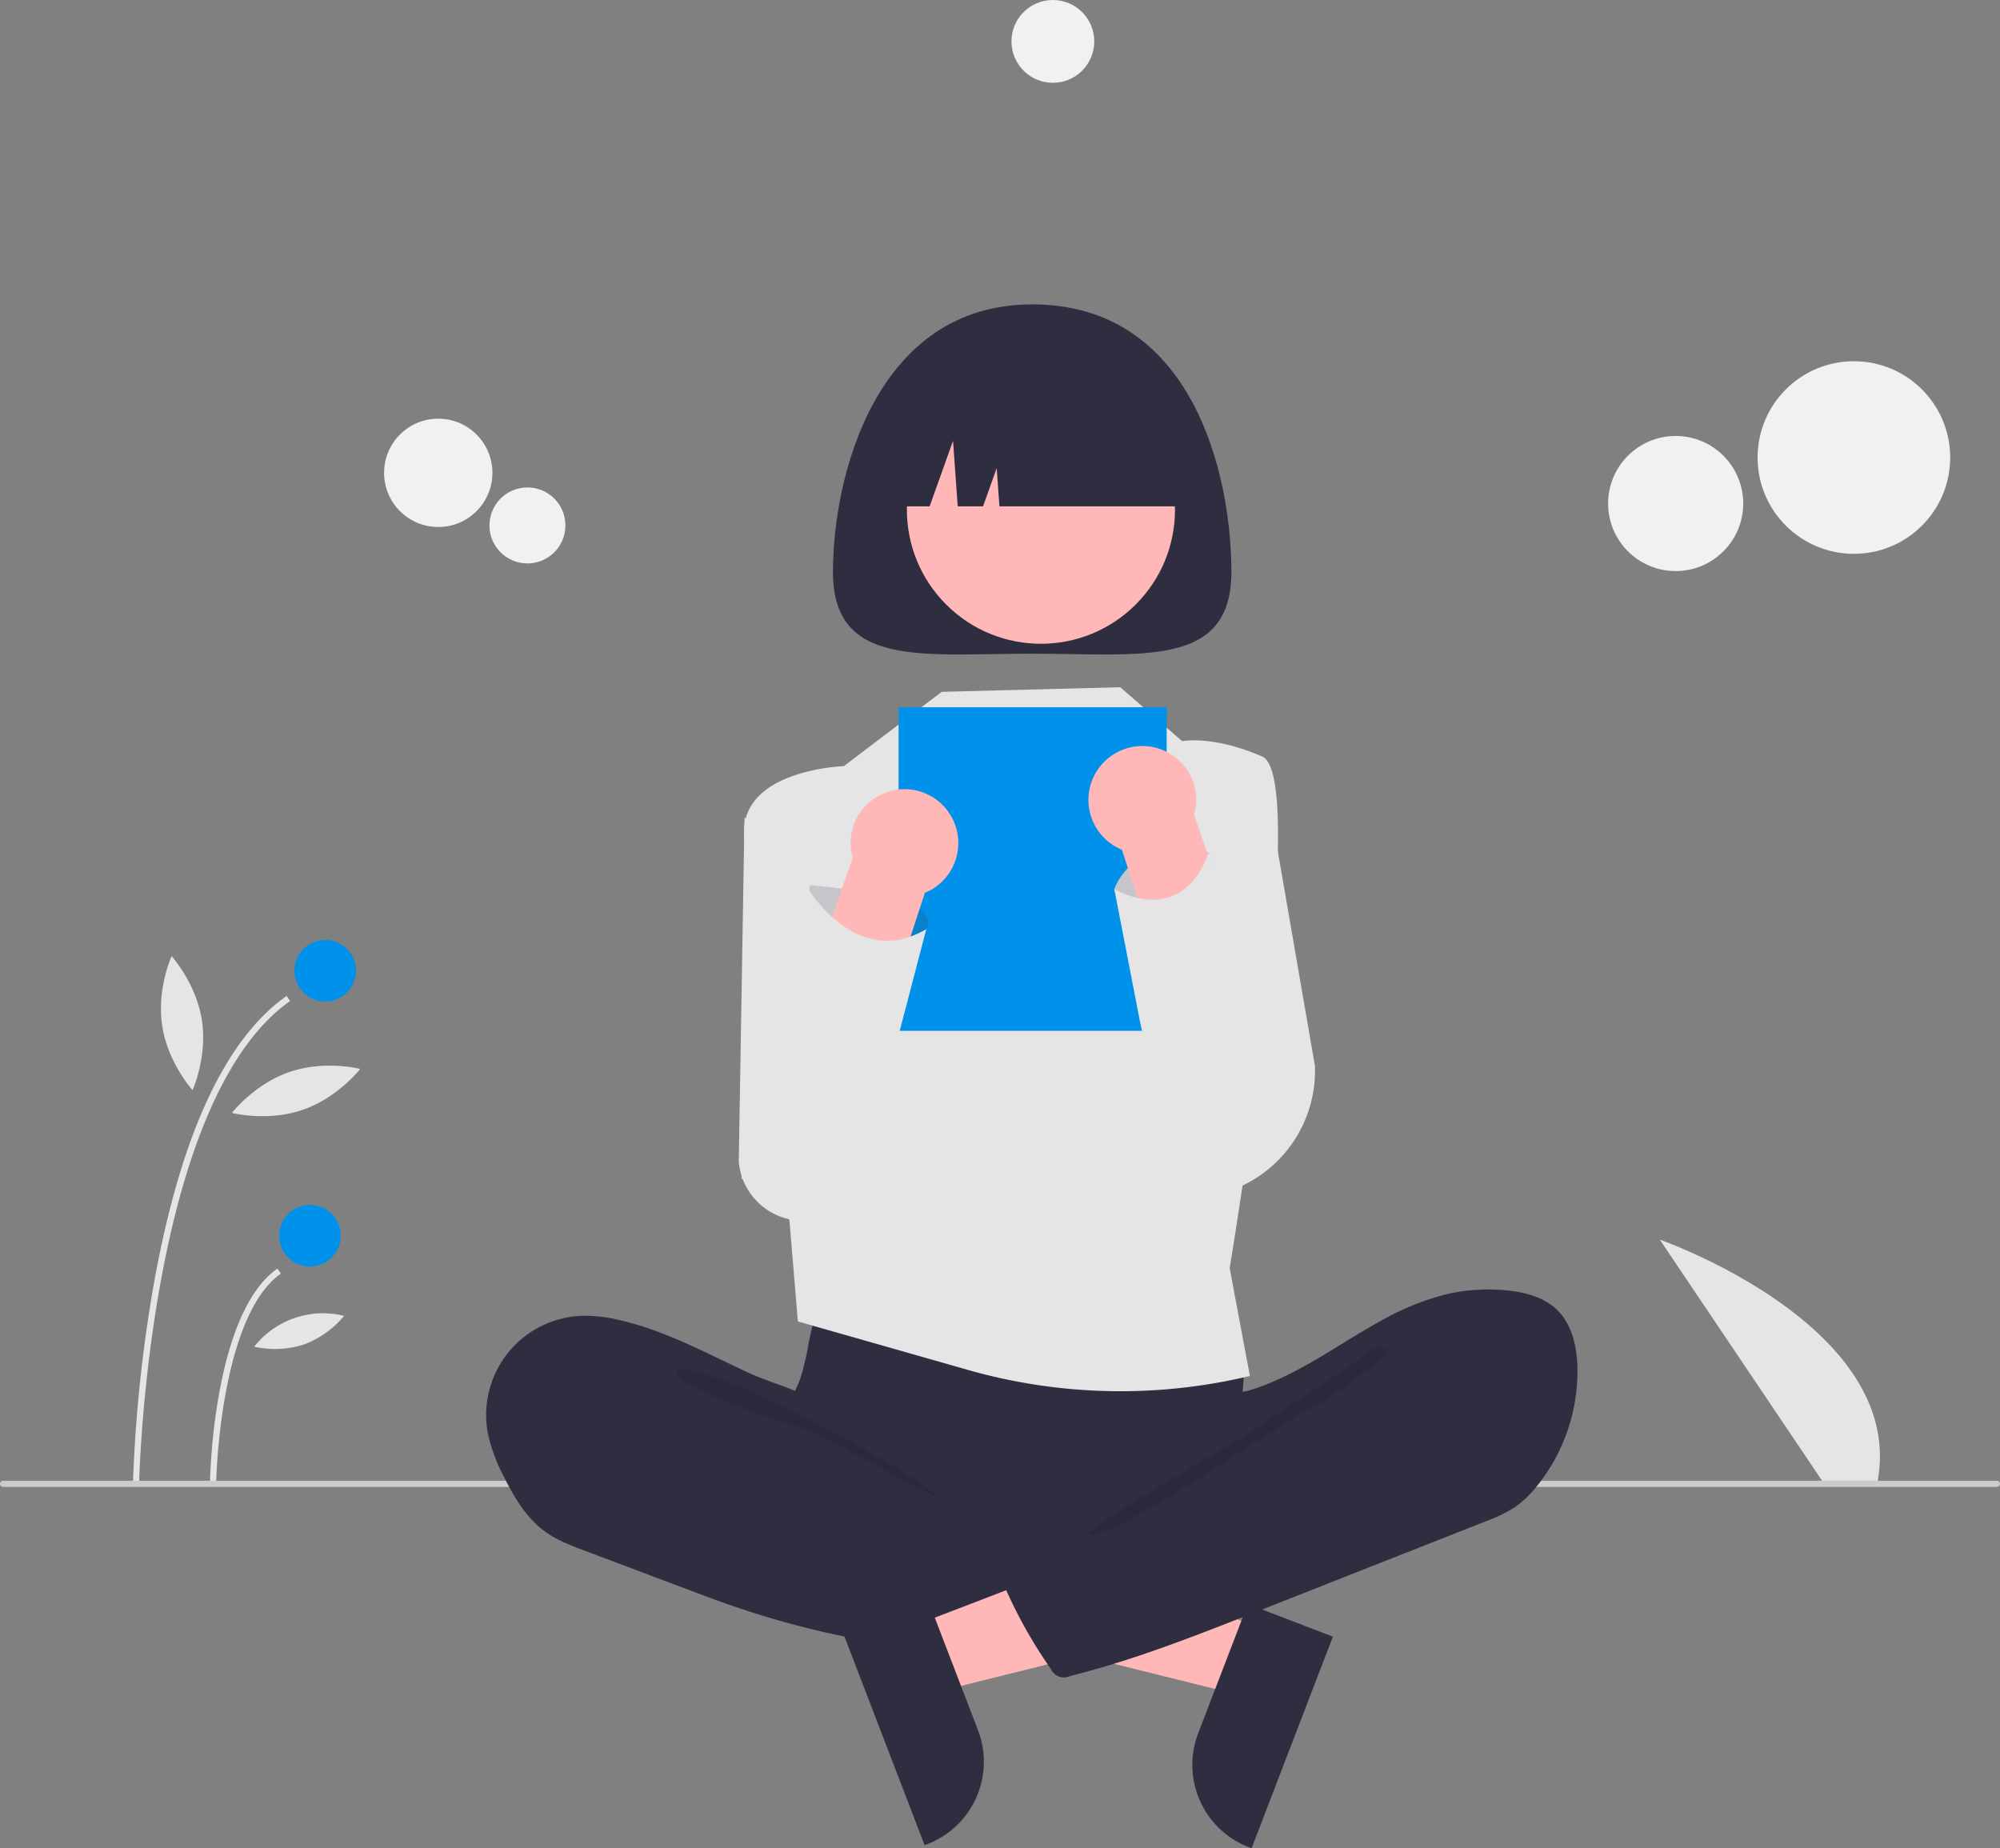
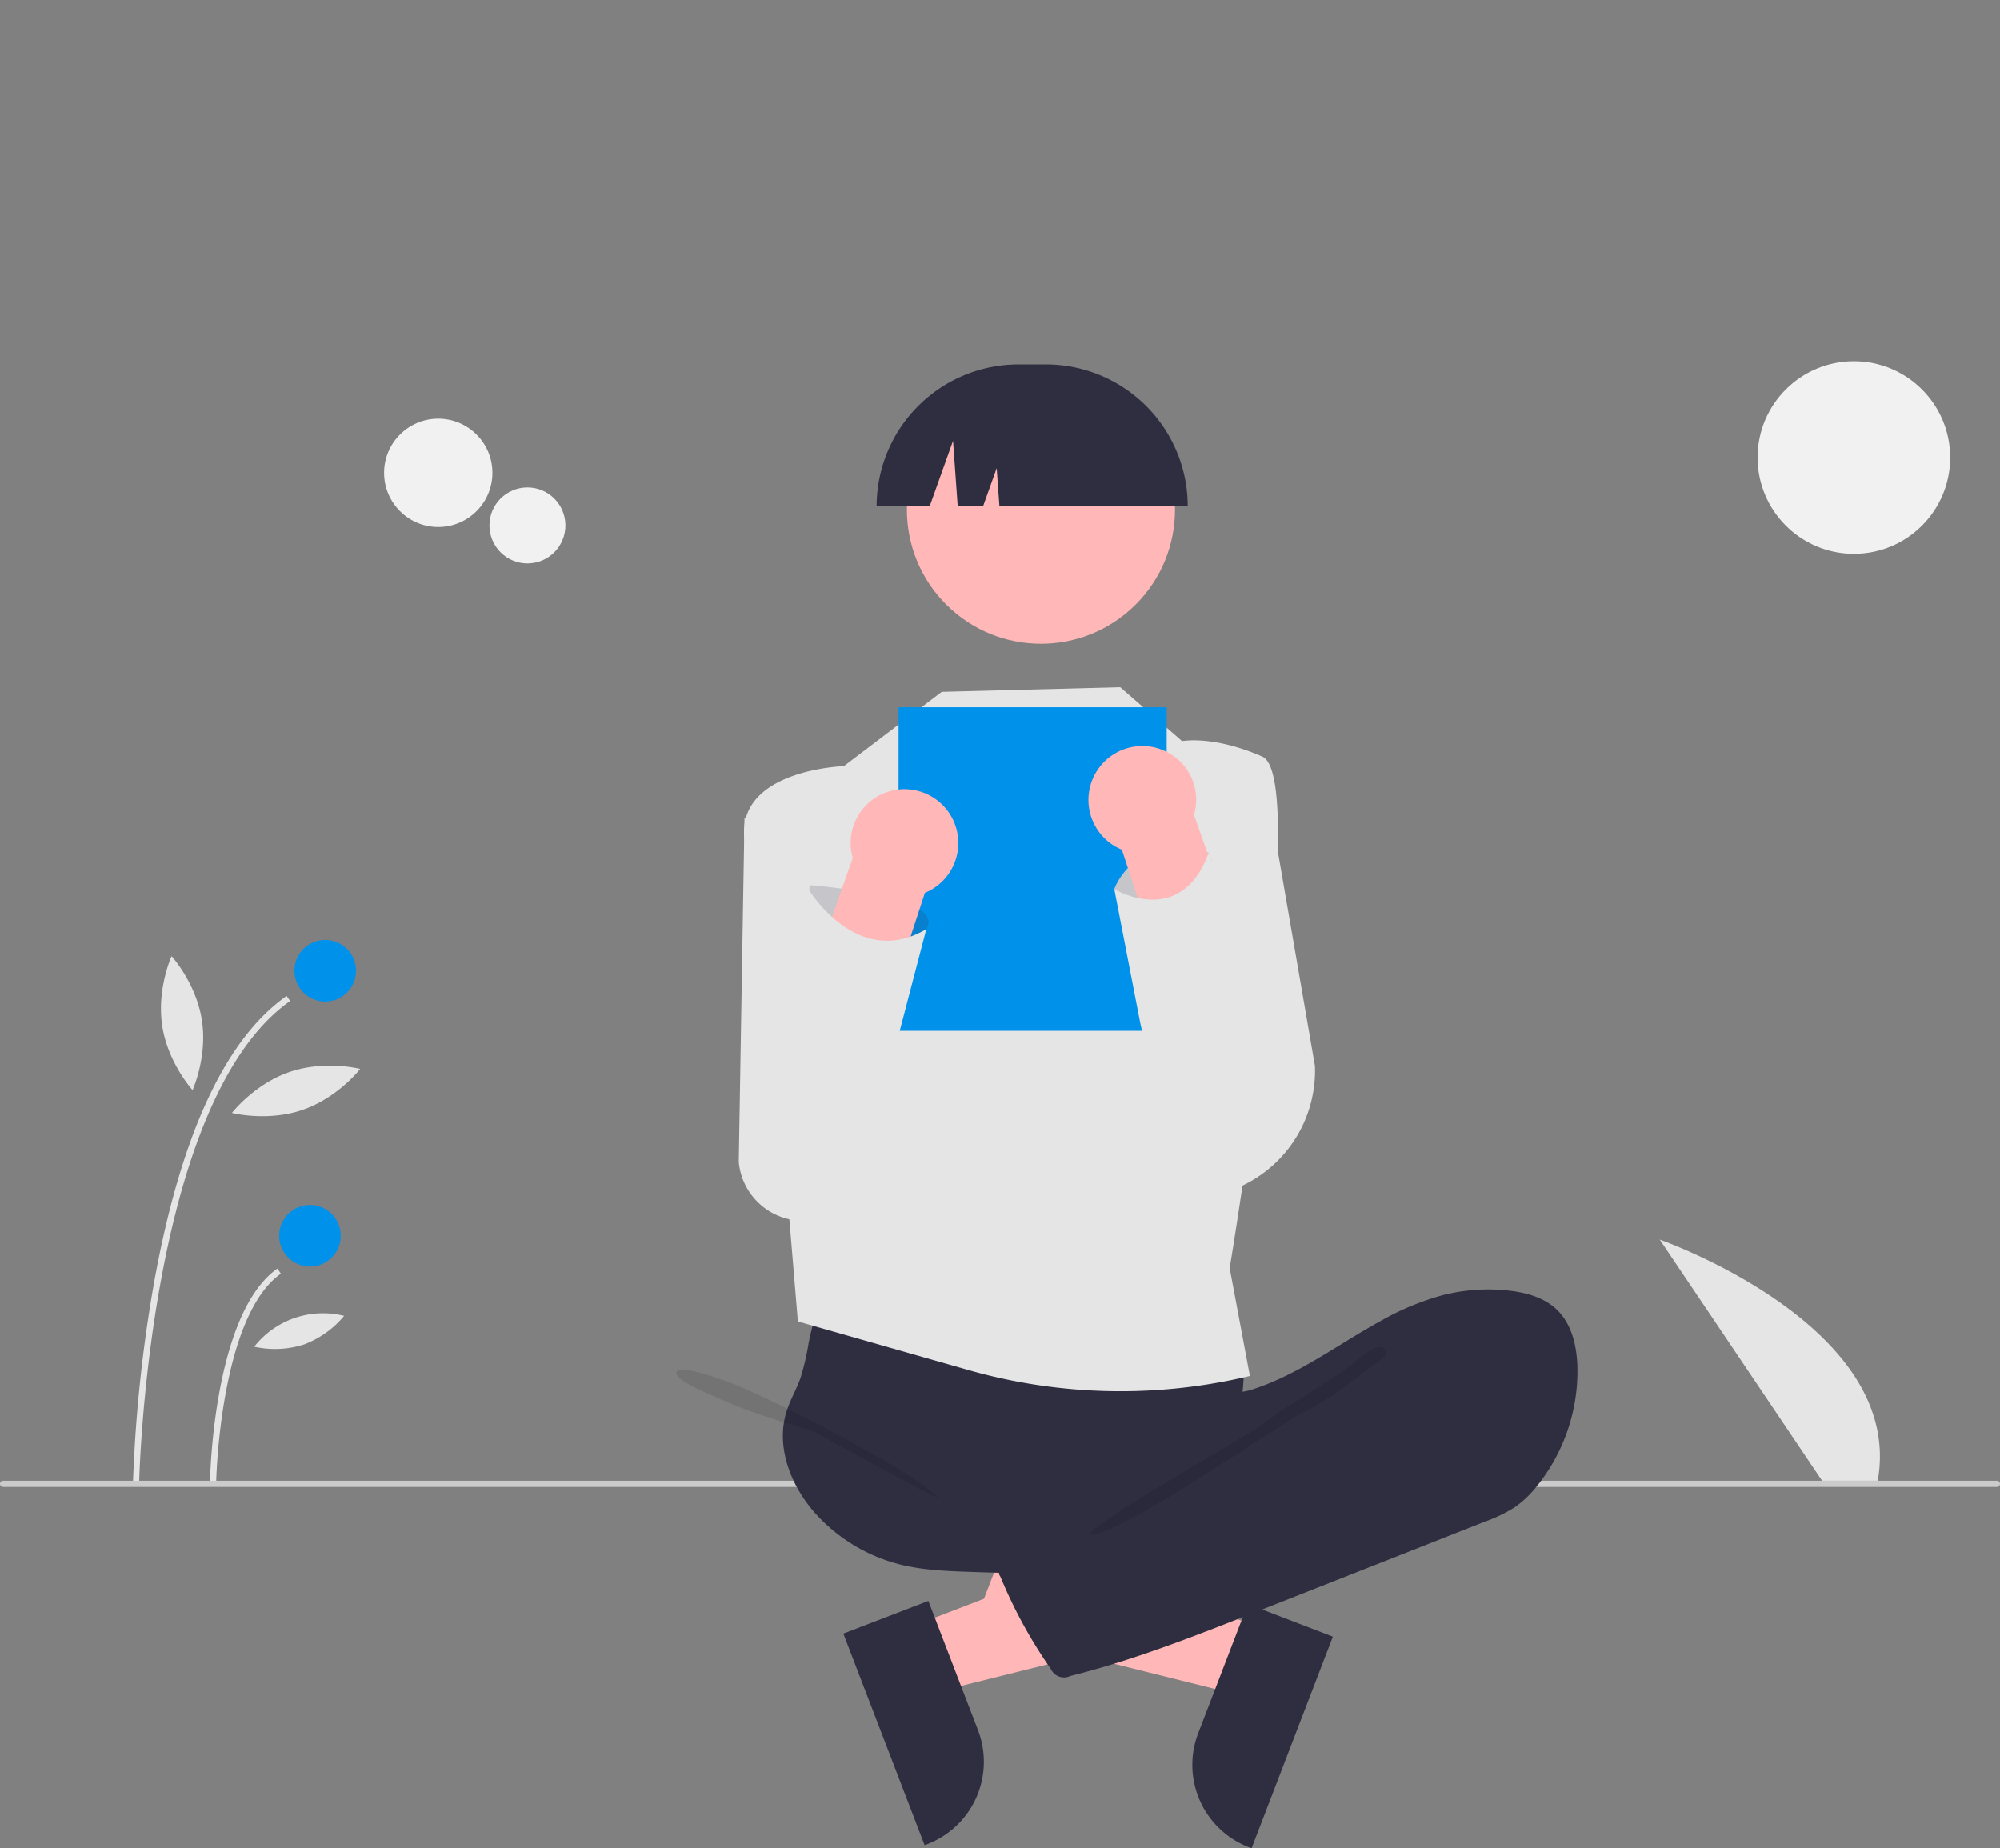
<svg xmlns="http://www.w3.org/2000/svg" data-name="Layer 1" width="649" height="599.759">
  <rect width="100%" height="100%" fill="#808080" stroke="none" />
  <path d="M866.77 630.622l-52.683-78.255s79.785 27.853 70.73 78.255zM320.662 631.142l-2-.039a463.832 463.832 0 017.1-66.287c8.648-46.881 23.029-77.67 42.743-91.512l1.148 1.637C323.602 507.274 320.686 629.906 320.662 631.142zM345.662 630.663l-2-.039c.043-2.215 1.293-54.414 21.843-68.842l1.148 1.637C346.933 577.265 345.672 630.131 345.662 630.663z" transform="translate(-275.5 -150.12)" fill="#e5e5e5" />
  <circle cx="105.531" cy="315.002" r="10" fill="#0091ea" />
  <circle cx="100.579" cy="401.002" r="10" fill="#0091ea" />
  <path d="M341.001 481.117c1.879 12.004-3.019 22.741-3.019 22.741s-7.945-8.726-9.825-20.73 3.019-22.741 3.019-22.741S339.122 469.113 341.001 481.117zM373.688 510.27c-11.493 3.942-22.919.99-22.919.99s7.208-9.344 18.701-13.286 22.919-.99 22.919-.99S385.181 506.328 373.688 510.27zM374.058 586.432a31.135 31.135 0 01-16.064.694 28.374 28.374 0 0129.172-10.006A31.134 31.134 0 01374.058 586.432z" transform="translate(-275.5 -150.12)" fill="#e5e5e5" />
  <path d="M923.5,632.622h-647a1,1,0,0,1,0-2h647a1,1,0,0,1,0,2Z" transform="translate(-275.5 -150.12)" fill="#cbcbcb" />
  <path fill="#ffb7b7" d="M409.792 528.602L401.611 549.895 315.587 528.472 327.661 497.045 409.792 528.602z" />
  <path d="M708.019,681.221l-26.379,68.658-.868-.334a28.63,28.63,0,0,1-16.457-36.99l.001-.002,16.112-41.934Z" transform="translate(-275.5 -150.12)" fill="#2f2e41" />
  <path d="M554.575 412.112l-37.488 3.51-1.86 111.542A20.996 20.996 0 00537.58 546.211l23.768-1.637zM686.737 406.622l-25.651-.33L659.567 538.828h0a41.281 41.281 0 0042.627-42.854z" transform="translate(-275.5 -150.12)" fill="#e5e5e5" />
  <path d="M537.901,585.912a81.594,81.594,0,0,1-2.639,11.359c-1.294,3.64-3.293,7.006-4.476,10.683-3.772,11.721,1.457,24.79,9.81,33.838a55.217,55.217,0,0,0,26.921,15.986c7.535,1.895,15.37,2.168,23.135,2.431,21.503.729,43.559,1.382,63.934-5.529a111.085,111.085,0,0,0,18.575-8.438,13.907,13.907,0,0,0,4.82-3.795c1.554-2.212,1.753-5.082,1.739-7.785-.046-9.116-1.894-18.185-1.455-27.29.243-5.043,1.187-10.083.722-15.11a27.876,27.876,0,0,0-21.304-24.012c-5.78-1.241-11.775-.565-17.66.001a450.255,450.255,0,0,1-45.96,2.055c-15.679-.1-31.26-2.493-46.861-2.743-4.614-.074-4.52,1.348-5.989,5.813A108.766,108.766,0,0,0,537.901,585.912Z" transform="translate(-275.5 -150.12)" fill="#2f2e41" />
-   <path d="M476.592,578.503a46.392,46.392,0,0,0-12.905-1.372,32.208,32.208,0,0,0-29.902,37.969,54.098,54.098,0,0,0,5.114,13.973c3.422,6.945,7.527,13.875,13.863,18.325,3.706,2.604,7.996,4.227,12.234,5.824l33.369,12.571c4.909,1.849,9.819,3.699,14.776,5.414a289.018,289.018,0,0,0,77.177,15.343c8.012.477,16.146.61,23.963-1.214,1.855-.433,3.834-1.078,4.908-2.651a8.405,8.405,0,0,0,1.096-3.622l2.053-14.375c.289-2.024.567-4.154-.174-6.06-.941-2.416-3.298-3.936-5.547-5.227-21.938-12.6-47.552-19.551-66.017-36.844-4.347-4.071-7.985-10.524-13.266-13.289-5.989-3.136-13.043-4.926-19.233-7.815C504.566,589.134,491.26,581.875,476.592,578.503Z" transform="translate(-275.5 -150.12)" fill="#2f2e41" />
  <path d="M509.906,597.882c11.794,3.696,61.591,29.3,70.126,38.24-1.144.412-39.961-21.341-41.126-21.691-10.588-3.178-21.234-6.376-31.288-11.026-2.023-.935-13.141-5.333-12.637-7.885C495.548,592.64,507.812,597.226,509.906,597.882Z" transform="translate(-275.5 -150.12)" opacity=".1" style="isolation:isolate" />
  <path d="M581.087,374.622l-31.756,24.112s-33.509,1.048-32.376,22.468,14.543,122.838,14.543,122.838l2.91,34.895,55.193,15.726a180.588,180.588,0,0,0,91.486,1.961l0,0-6.559-35.008s26.559-158.992,10.559-165.992-26-5-26-5l-20.055-17.5Z" transform="translate(-275.5 -150.12)" fill="#e5e5e5" />
-   <path d="M675.087,335.676c0,31.301-28.943,26.567-64.646,26.567s-64.646,4.734-64.646-26.567,14.138-86.785,64.646-86.785C662.689,248.891,675.087,304.375,675.087,335.676Z" transform="translate(-275.5 -150.12)" fill="#2f2e41" />
  <circle cx="613.286" cy="315.524" r="43.5" transform="rotate(-45 294.324 573.022)" fill="#ffb7b7" />
  <path d="M559.964,314.422v0h17.205l7.59-21.253,1.518,21.253h8.223l4.428-12.398.886,12.398H660.918v0a46.049,46.049,0,0,0-46.049-46.049h-8.856A46.049,46.049,0,0,0,559.964,314.422Z" transform="translate(-275.5 -150.12)" fill="#2f2e41" />
  <path fill="#0091ea" d="M291.587 229.502H378.587V334.502H291.587z" />
-   <path fill="#ffb7b7" d="M296.381 527.602L304.563 548.895 390.587 527.472 378.512 496.045 296.381 527.602z" />
+   <path fill="#ffb7b7" d="M296.381 527.602L304.563 548.895 390.587 527.472 378.512 496.045 296.381 527.602" />
  <path d="M576.747 669.62l16.112 41.934.001.002A28.63 28.63 0 01576.402 748.546l-.868.334-26.379-68.658zM743.835 570.353a60.059 60.059 0 0121.157-1.446c5.656.623 11.484 2.197 15.613 6.112 5.026 4.765 6.641 12.134 6.776 19.059a59.543 59.543 0 01-12.942 38.027 34.505 34.505 0 01-7.399 7.123 48.702 48.702 0 01-9.627 4.639L682.685 673.342c-19.659 7.754-39.388 15.531-59.893 20.643a4.668 4.668 0 01-6.233-2.174q-.025-.051-.048-.103a154.818 154.818 0 01-16.378-29.96 2.019 2.019 0 01.892-3.183l52.856-30.369c3.786-2.175 7.614-4.382 10.758-7.412a26.708 26.708 0 005.523-7.689c1.096-2.288 1.198-7.689 2.597-9.38 1.37-1.656 6.057-1.788 8.222-2.44a74.602 74.602 0 008.951-3.384c11.823-5.289 22.352-12.975 33.686-19.168A86.432 86.432 0 01743.835 570.353z" transform="translate(-275.5 -150.12)" fill="#2f2e41" />
  <path d="M713.87,593.032c-9.081,6.82-20.839,13.09-29.839,20.09-3.072,2.389-54.276,31.177-55,35,8.396,1.415,61.883-36.003,69.536-39.737s14.436-8.999,21.158-14.225c1.713-1.332,8.973-5.336,4.055-6.824C721.011,586.498,715.915,591.669,713.87,593.032Z" transform="translate(-275.5 -150.12)" opacity=".1" style="isolation:isolate" />
  <circle cx="601.587" cy="148.467" r="31.248" fill="#f1f1f1" style="isolation:isolate" />
-   <circle cx="543.755" cy="163.392" r="21.92" fill="#f1f1f1" style="isolation:isolate" />
  <circle cx="142.213" cy="153.437" r="17.576" fill="#f1f1f1" style="isolation:isolate" />
  <circle cx="171.15" cy="170.502" r="12.329" fill="#f1f1f1" style="isolation:isolate" />
-   <circle cx="341.654" cy="13.435" r="13.435" fill="#f1f1f1" style="isolation:isolate" />
  <path d="M537.087,446.622l1.201-9.27s44.799,3.27,37.799,14.27-24,12-24,12Z" transform="translate(-275.5 -150.12)" fill="#2f2e41" opacity=".17" />
  <path d="M570.903,406.315a17.49,17.49,0,0,1,12.725,7.813h0a17.474,17.474,0,0,1-5.683,24.563,16.846,16.846,0,0,1-2.316,1.138l-27.536,84.228a13.989,13.989,0,1,1-25.156-12.247l29.284-83.293A17.455,17.455,0,0,1,570.903,406.315Z" transform="translate(-275.5 -150.12)" fill="#ffb7b7" />
  <path d="M537.498 438.142s15.778 26.957 38.589 13.48l-22.107 84.598h-18.626l-19.268-3.598 5.395-34.953zM650.157 456.567l-13.071-17.945s6.282-18.613 30.641-11.806C667.728 426.816 683.228 461.512 650.157 456.567z" transform="translate(-275.5 -150.12)" fill="#e5e5e5" />
  <path d="M650.157,456.567l-13.071-17.945s6.282-18.613,30.641-11.806C667.728,426.816,683.228,461.512,650.157,456.567Z" transform="translate(-275.5 -150.12)" fill="#2f2e41" opacity=".17" />
  <path d="M653.618,393.871a17.359,17.359,0,0,1,9.334,20.647l29.284,83.293a13.989,13.989,0,1,1-25.156,12.247L639.544,425.829a16.846,16.846,0,0,1-2.316-1.138,17.474,17.474,0,0,1-5.683-24.563h0a17.49,17.49,0,0,1,12.725-7.813A17.276,17.276,0,0,1,653.618,393.871Z" transform="translate(-275.5 -150.12)" fill="#ffb7b7" />
  <path d="M637.087,438.622s21.566,13.085,30.641-11.806L698.116,506.83l-9.03,15.792-1.306.109A33.397,33.397,0,0,1,659.197,510.645l0,0a66.344,66.344,0,0,1-13.86-29.475Z" transform="translate(-275.5 -150.12)" fill="#e5e5e5" />
</svg>